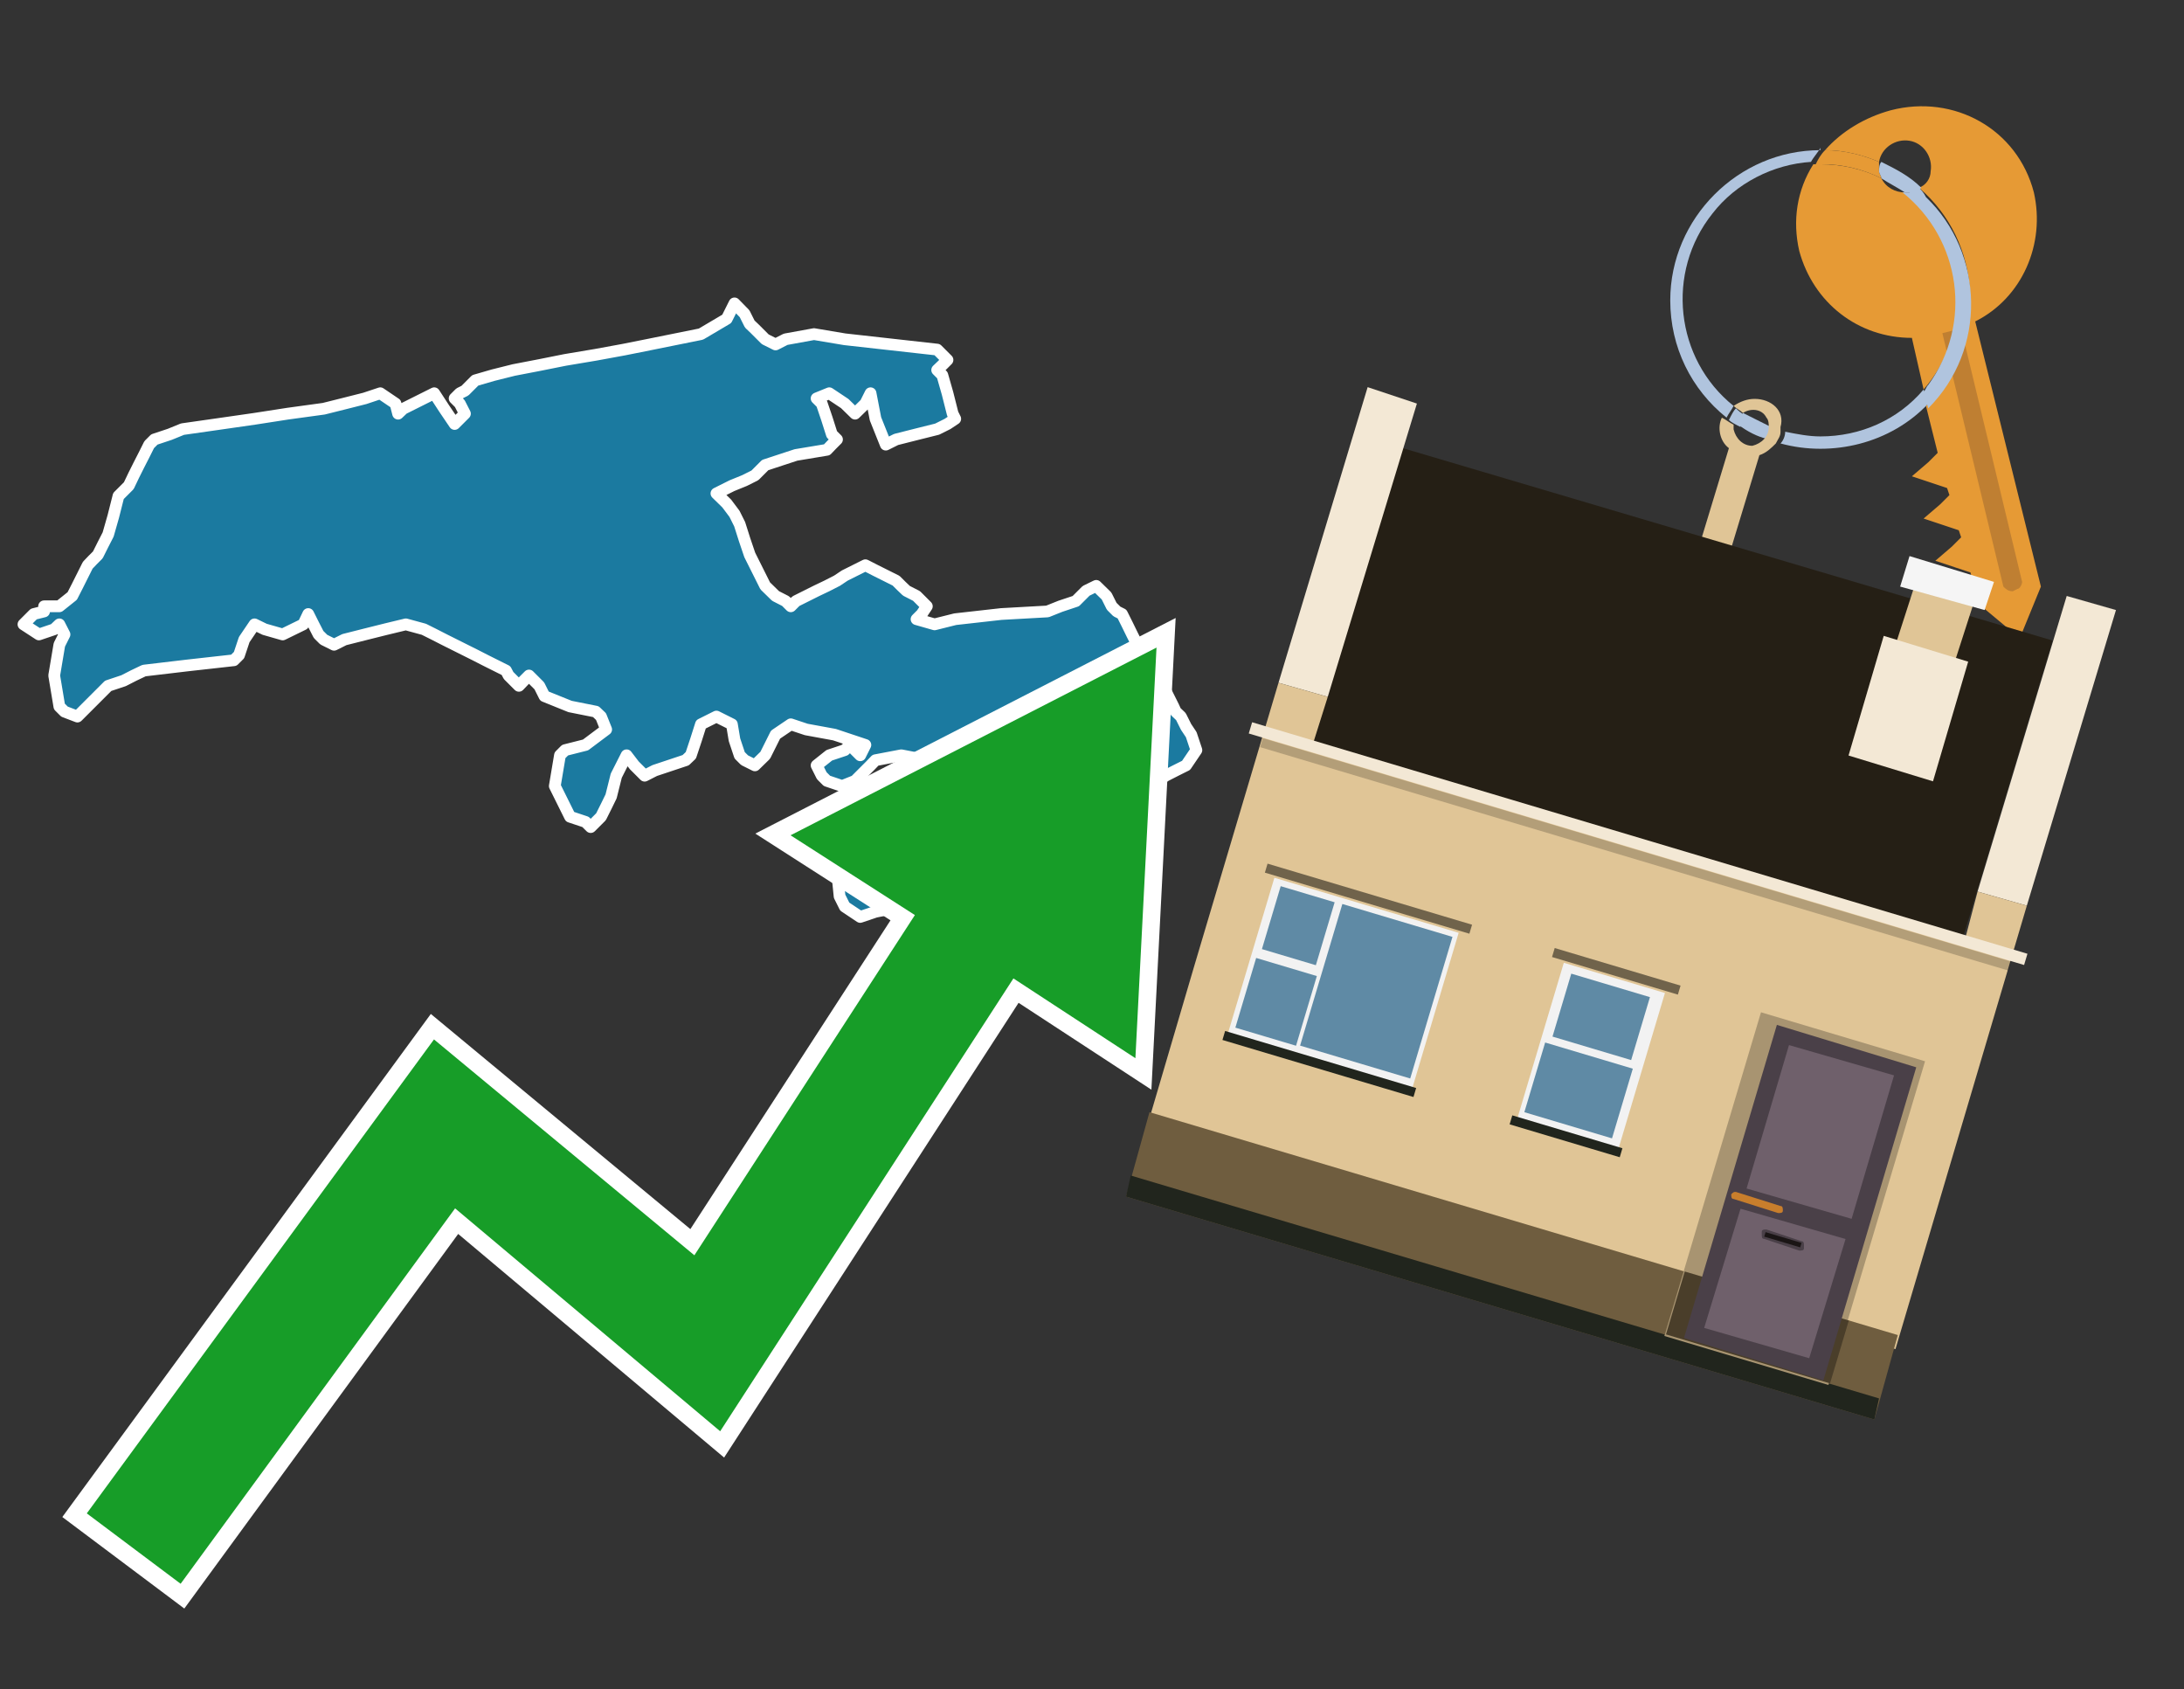
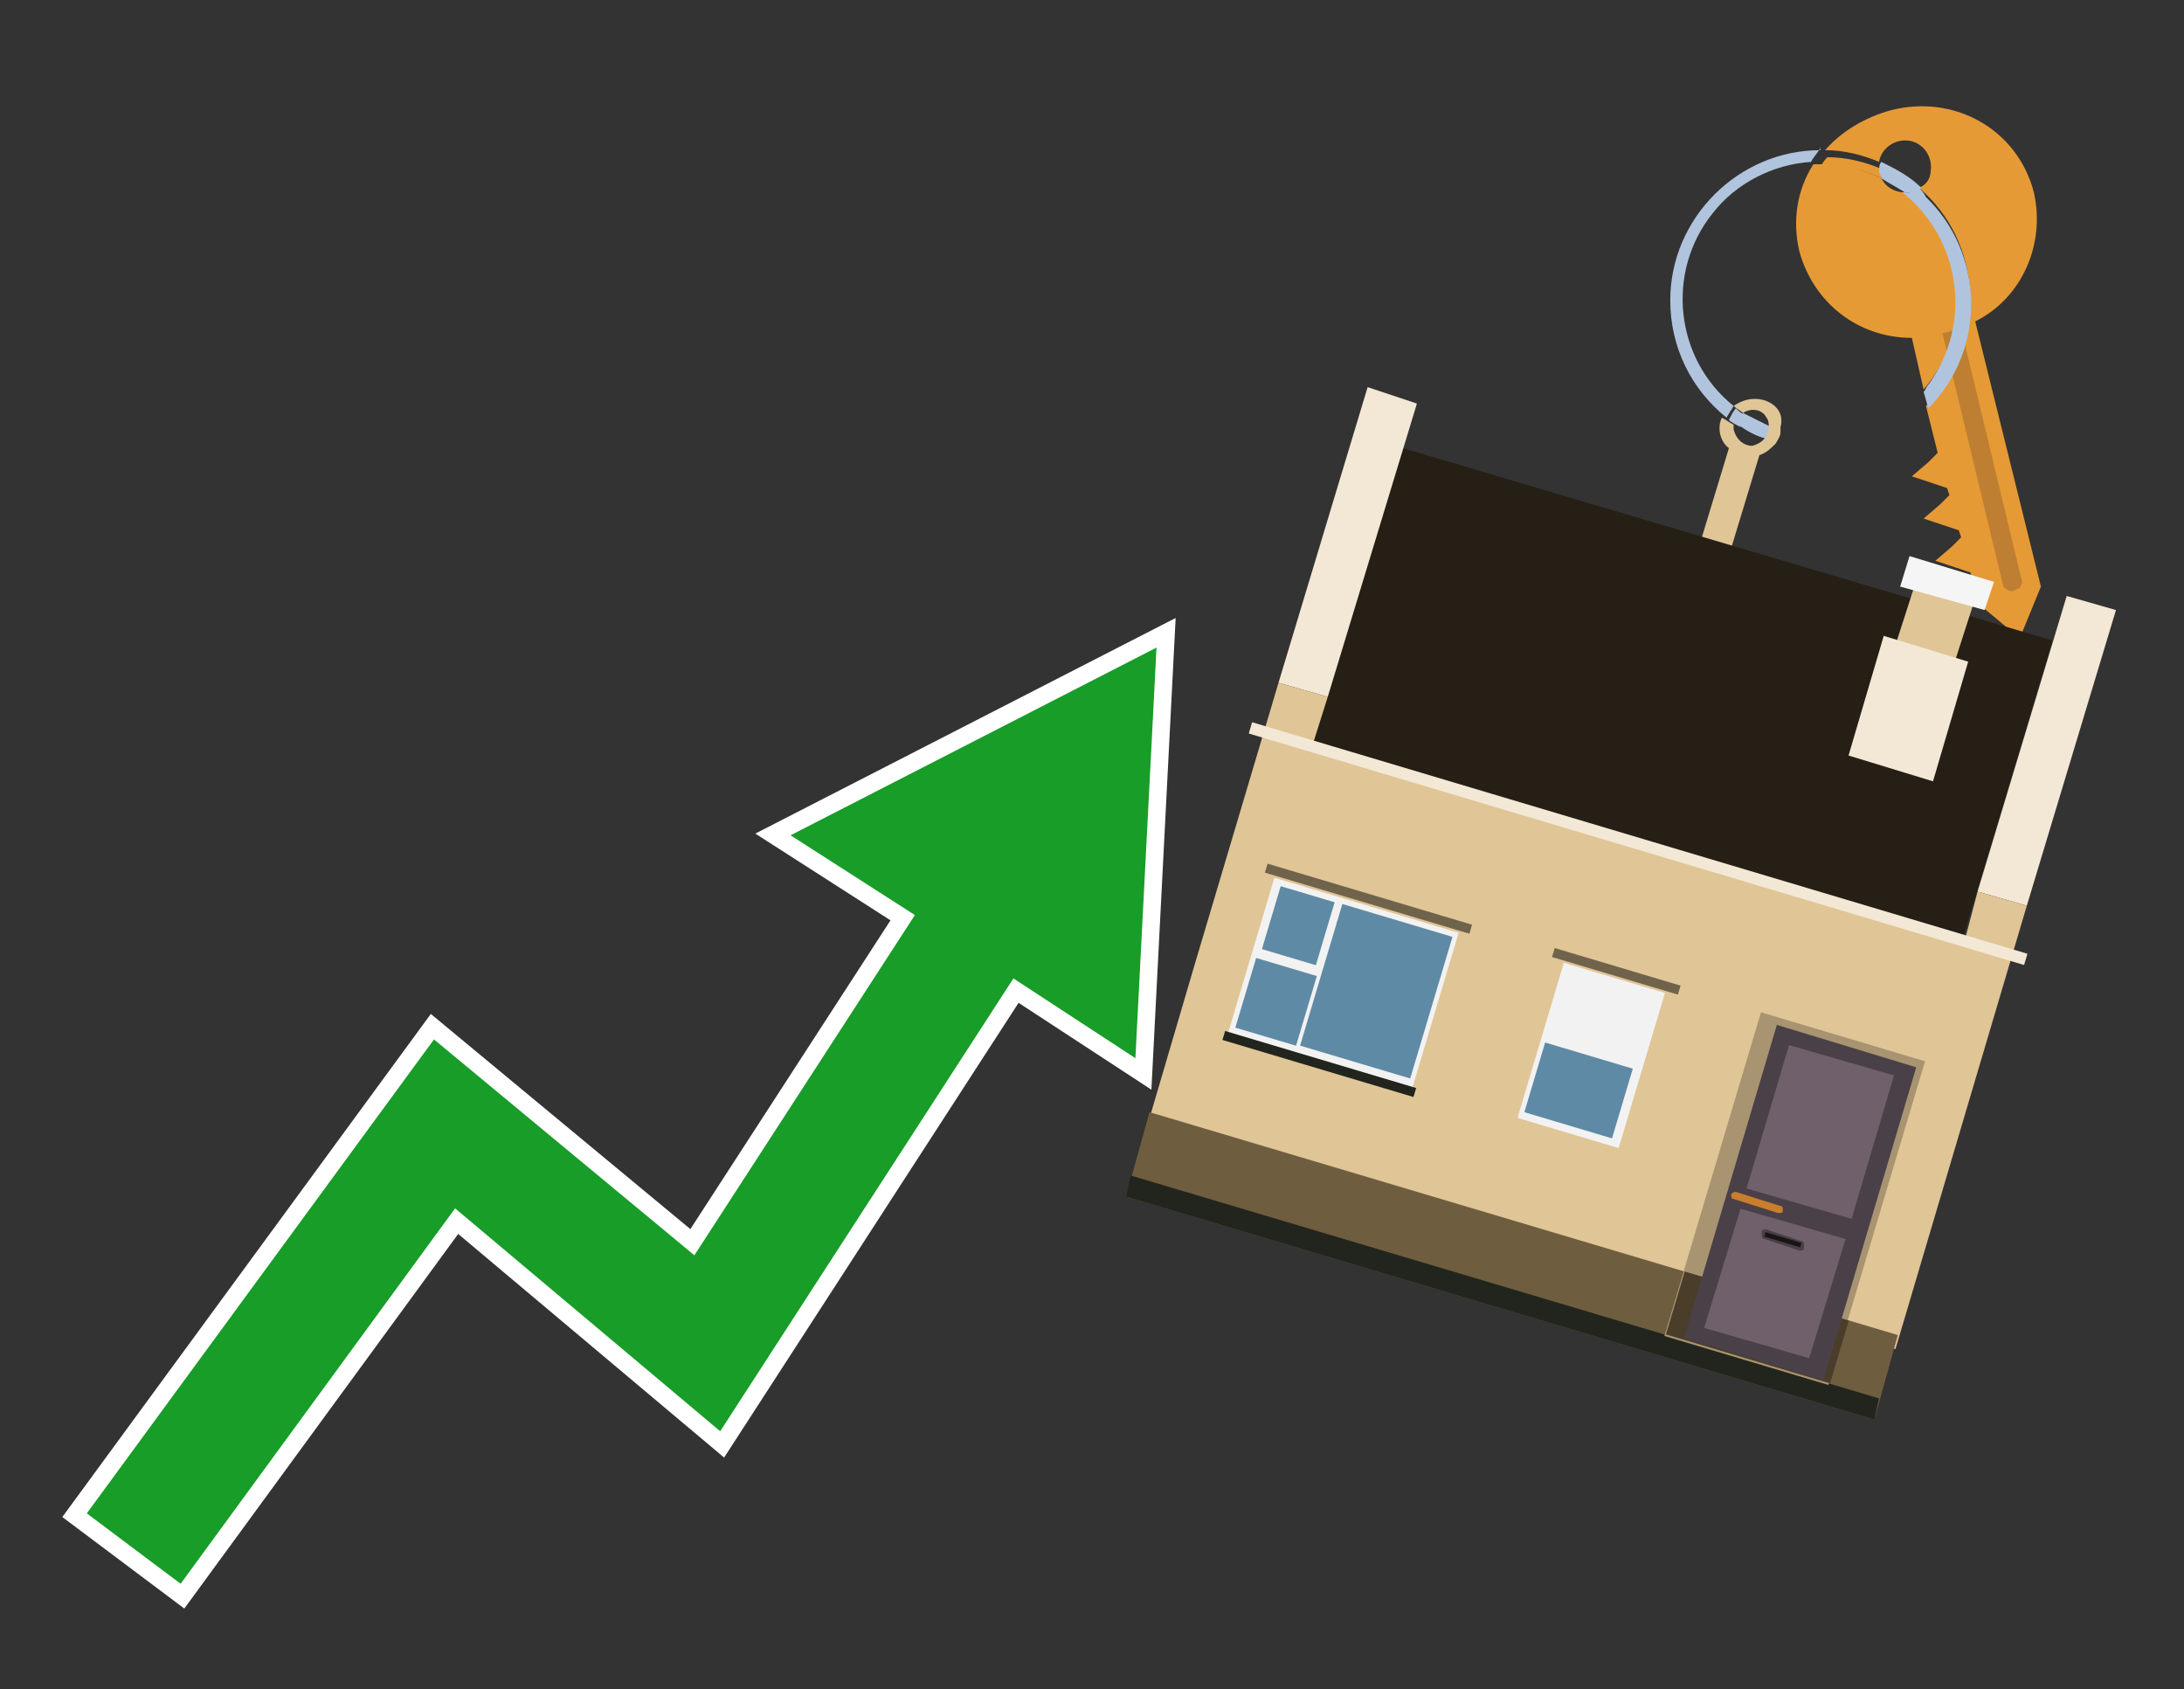
<svg xmlns="http://www.w3.org/2000/svg" version="1.1" id="Text" x="0px" y="0px" width="93.1px" height="72px" viewBox="0 0 93.1 72" style="enable-background:new 0 0 93.1 72;" xml:space="preserve">
  <rect x="0" y="0" width="93.1" height="72" fill="#333333" stroke="none" />
  <style type="text/css">
	.st0{fill:#1B7AA0;stroke:#FFFFFF;stroke-width:0.5;stroke-linejoin:round;}
	.st1{fill:none;stroke:#FFFFFF;stroke-width:1.5;stroke-miterlimit:10;}
	.st2{fill:#179D28;}
	.st3{fill:#E69A35;}
	.st4{fill:#B0C4DE;}
	.st5{fill:#E0C596;}
	.st6{fill:#BF7F32;}
	.st7{fill-rule:evenodd;clip-rule:evenodd;fill:#251F15;}
	.st8{fill-rule:evenodd;clip-rule:evenodd;fill:#F3E8D5;}
	.st9{fill-rule:evenodd;clip-rule:evenodd;fill:#E0C596;}
	.st10{fill-rule:evenodd;clip-rule:evenodd;fill:#6F5D3F;}
	.st11{fill-rule:evenodd;clip-rule:evenodd;fill:#21251D;}
	.st12{fill-rule:evenodd;clip-rule:evenodd;fill:#F5F5F5;}
	.st13{opacity:0.2;fill-rule:evenodd;clip-rule:evenodd;}
	.st14{fill-rule:evenodd;clip-rule:evenodd;fill:#A89471;}
	.st15{fill-rule:evenodd;clip-rule:evenodd;fill:#4A3E2A;}
	.st16{fill:#4A4048;}
	.st17{fill:#6F606B;}
	.st18{fill:#C87E2C;}
	.st19{fill:#1A1515;}
	.st20{fill-rule:evenodd;clip-rule:evenodd;fill:#F2F2F2;}
	.st21{fill-rule:evenodd;clip-rule:evenodd;fill:#5F8AA5;}
	.st22{fill-rule:evenodd;clip-rule:evenodd;fill:#70634B;}
</style>
-   <path class="st0" d="M2.53,25.84L3.08,25.4L3.3,24.97L3.52,24.53L3.74,24.09L3.95,23.87L4.17,23.65L4.39,23.21L4.61,22.78L4.83,22.01L5.05,21.14L5.27,20.92L5.49,20.7L5.7,20.26L5.92,19.82L6.14,19.39L6.36,18.95L6.58,18.73L7.24,18.51L7.78,18.29L9.32,18.07L10.85,17.85L12.27,17.63L13.8,17.42L14.68,17.2L15.55,16.98L16.21,16.76L16.86,17.2L16.97,17.63L17.19,17.42L17.63,17.2L18.07,16.98L18.51,16.76L18.94,17.42L19.38,18.07L19.82,17.63L19.6,17.2L19.38,16.98L19.6,16.76L19.82,16.65L20.04,16.43L20.26,16.21L21.02,15.99L21.9,15.77L22.99,15.56L24.09,15.34L25.4,15.12L26.6,14.9L27.7,14.68L28.79,14.46L29.88,14.24L30.98,13.59L31.31,12.93L31.74,13.37L31.96,13.81L32.18,14.02L32.4,14.24L32.62,14.46L33.06,14.68L33.49,14.46L34.7,14.24L36.01,14.46L37.98,14.68L39.95,14.9L40.17,15.12L40.39,15.34L40.17,15.56L39.95,15.77L40.17,15.99L40.39,16.76L40.61,17.63L40.72,17.85L40.39,18.07L39.95,18.29L39.07,18.51L38.2,18.73L37.76,18.95L37.32,17.85L37.11,16.76L36.89,17.2L36.45,17.63L36.01,17.2L35.35,16.76L34.81,16.98L35.03,17.2L35.25,17.85L35.46,18.51L35.68,18.73L35.46,18.95L35.25,19.17L33.93,19.39L32.62,19.82L32.18,20.26L31.74,20.48L31.2,20.7L30.54,21.03L30.98,21.46L31.31,21.9L31.53,22.34L31.74,23.0L31.96,23.65L32.18,24.09L32.4,24.53L32.62,24.97L33.06,25.4L33.49,25.62L33.71,25.84L33.93,25.62L34.37,25.4L34.81,25.18L35.25,24.97L35.68,24.75L36.01,24.53L36.45,24.31L36.89,24.09L37.32,24.31L37.76,24.53L38.2,24.75L38.42,24.97L38.64,25.18L39.07,25.4L39.51,25.84L39.29,26.17L39.07,26.39L39.84,26.61L40.72,26.39L42.68,26.17L44.65,26.06L45.2,25.84L45.86,25.62L46.08,25.4L46.3,25.18L46.73,24.97L47.17,25.4L47.39,25.84L47.61,26.06L47.83,26.17L48.05,26.61L48.26,27.04L48.48,27.48L48.7,27.92L48.92,28.14L49.14,28.36L49.36,28.79L49.58,29.23L49.8,29.67L50.02,30.11L50.12,30.33L50.34,30.54L50.56,30.98L50.78,31.31L51.0,31.97L50.56,32.62L50.12,32.84L49.69,33.06L49.36,33.28L49.14,33.5L48.92,33.72L48.48,33.94L48.05,34.16L47.61,34.37L47.17,34.59L46.73,34.81L46.3,35.03L46.08,35.25L45.86,35.36L45.42,35.58L45.09,35.8L44.65,36.02L44.22,36.23L43.78,36.45L43.34,36.67L42.9,36.89L42.47,37.11L42.03,37.33L41.59,37.55L40.82,37.77L39.95,37.98L39.73,38.2L39.51,38.42L38.42,38.64L37.32,38.86L36.67,39.08L36.01,38.64L35.79,38.2L35.68,37.11L36.23,36.02L36.89,35.8L38.64,35.58L40.39,36.45L40.61,37.33L40.72,37.11L40.93,36.89L41.15,35.8L40.93,34.81L40.72,34.59L40.17,34.37L39.51,34.59L39.07,34.81L38.64,34.59L38.42,34.37L38.2,34.16L38.42,33.94L38.64,33.72L39.29,33.5L39.95,33.06L39.73,32.62L39.51,32.4L38.42,32.19L37.32,32.4L37.11,32.62L36.89,32.84L36.67,33.06L36.45,33.28L35.9,33.5L35.25,33.28L35.03,33.06L34.81,32.62L35.35,32.19L36.01,31.97L36.23,31.75L36.45,31.97L36.67,32.19L36.89,31.75L35.57,31.31L34.37,31.09L33.71,30.87L33.06,31.31L32.84,31.75L32.62,32.19L32.18,32.62L31.74,32.4L31.53,32.19L31.31,31.53L31.2,30.87L30.98,30.76L30.54,30.54L30.1,30.76L29.88,30.87L29.67,31.53L29.45,32.19L29.23,32.4L28.57,32.62L27.91,32.84L27.48,33.06L27.04,32.62L26.71,32.19L26.27,33.06L26.05,33.94L25.84,34.37L25.62,34.81L25.4,35.03L25.18,35.25L24.96,35.03L24.3,34.81L23.65,33.5L23.87,32.19L24.09,31.97L24.96,31.75L25.84,31.09L25.62,30.54L25.4,30.33L24.3,30.11L23.21,29.67L22.99,29.23L22.77,29.01L22.55,28.79L22.33,29.01L22.12,29.23L21.9,29.01L21.68,28.79L21.57,28.58L21.13,28.36L20.69,28.14L20.26,27.92L19.82,27.7L19.38,27.48L18.94,27.26L18.51,27.04L18.07,26.82L17.3,26.61L16.43,26.82L15.55,27.04L14.68,27.26L14.24,27.48L13.8,27.26L13.58,27.04L13.36,26.61L13.14,26.17L12.93,26.61L12.05,27.04L11.28,26.82L10.85,26.61L10.41,27.26L10.19,27.92L9.97,28.14L8.0,28.36L6.14,28.58L5.7,28.79L5.27,29.01L4.61,29.23L3.95,29.89L3.3,30.54L2.75,30.33L2.53,30.11L2.31,28.79L2.53,27.48L2.75,27.04L2.53,26.61L2.31,26.82L1.66,27.04L1.0,26.61L1.44,26.17L1.88,26.06L1.88,25.84Z" />
  <polygon class="st1" points="49.3,27.6 33.7,35.6 39,39 29.6,53.5 18.5,44.3 3.7,64.5 7.7,67.5 19.4,51.5 30.7,61 43.2,41.7   48.4,45.1 " />
  <polygon class="st2" points="49.3,27.6 33.7,35.6 39,39 29.6,53.5 18.5,44.3 3.7,64.5 7.7,67.5 19.4,51.5 30.7,61 43.2,41.7   48.4,45.1 " />
-   <path class="st3" d="M80.2,7.6c0-0.1-0.1-0.2-0.1-0.3c0-0.1,0-0.3,0-0.4c-0.7-0.3-1.5-0.5-2.3-0.5c-0.2,0.2-0.3,0.4-0.4,0.6  c0.1,0,0.2,0,0.3,0C78.5,7,79.4,7.2,80.2,7.6z" />
+   <path class="st3" d="M80.2,7.6c0-0.1,0-0.3,0-0.4c-0.7-0.3-1.5-0.5-2.3-0.5c-0.2,0.2-0.3,0.4-0.4,0.6  c0.1,0,0.2,0,0.3,0C78.5,7,79.4,7.2,80.2,7.6z" />
  <path class="st4" d="M77.6,6.4c-3.5,0-6.4,2.9-6.4,6.4c0,2,0.9,3.8,2.4,5c0.1-0.2,0.2-0.3,0.3-0.5c-2.5-2-2.9-5.7-0.9-8.2  c1-1.3,2.6-2.1,4.2-2.2c0.1-0.2,0.3-0.4,0.4-0.6V6.4z" />
  <path class="st3" d="M84.2,13.7c2-1,3-3.3,2.5-5.5C86,5.5,83.3,4,80.6,4.7c-1.1,0.3-2.1,0.9-2.8,1.7c0.8,0,1.6,0.2,2.3,0.5  c0.1-0.6,0.7-1,1.3-0.9c0.6,0.1,1,0.7,0.9,1.3c0,0.3-0.2,0.6-0.5,0.7c2.7,2.3,2.9,6.4,0.6,9c-0.1,0.1-0.2,0.2-0.3,0.3l0.5,2  l-0.4,0.4l-0.7,0.6l0.9,0.3l0.6,0.2l0.1,0.3l-0.4,0.4L82,22.1l0.9,0.3l0.6,0.2l0.1,0.3l-0.4,0.4l-0.7,0.6l0.9,0.3l0.6,0.2l0.3,1.3  l1.8,1.5L87,25L84.2,13.7z" />
  <path class="st3" d="M81.2,8.2c-0.4,0-0.8-0.2-1-0.6C79.4,7.2,78.5,7,77.6,7c-0.1,0-0.2,0-0.3,0c-0.7,1.1-0.9,2.4-0.6,3.7  c0.6,2.2,2.5,3.7,4.8,3.7l0.5,2.2c2.1-2.4,1.9-6.1-0.6-8.2C81.3,8.3,81.2,8.3,81.2,8.2z" />
  <path class="st4" d="M74.1,18.1c0.4,0.3,0.8,0.5,1.2,0.6c0.1-0.1,0.2-0.3,0.2-0.5l0,0c-0.4-0.2-0.8-0.4-1.2-0.6  C74.2,17.8,74.1,17.9,74.1,18.1z" />
  <path class="st4" d="M74.4,17.7c-0.2-0.1-0.3-0.2-0.4-0.3c-0.1,0.1-0.2,0.3-0.3,0.5c0.1,0.1,0.3,0.2,0.5,0.3  C74.1,17.9,74.2,17.8,74.4,17.7z" />
  <path class="st5" d="M74.8,17c-0.3,0-0.6,0.1-0.9,0.3c0.1,0.1,0.3,0.2,0.4,0.3c0.3-0.2,0.8-0.2,1,0.2c0.1,0.1,0.1,0.3,0.1,0.4l0,0  c0,0.4-0.3,0.7-0.7,0.8c-0.4,0-0.7-0.3-0.8-0.7c0,0,0,0,0-0.1v-0.1c-0.2-0.1-0.3-0.2-0.5-0.3c-0.2,0.4-0.1,1,0.3,1.3l-1.7,5.6  l1.3,0.3l1.7-5.6c0.3-0.1,0.5-0.3,0.7-0.5c0.1-0.2,0.2-0.3,0.2-0.5c0-0.1,0-0.1,0-0.2C76.1,17.5,75.5,17,74.8,17z" />
  <path class="st6" d="M86,25.1l-0.2,0.1c-0.2,0-0.3-0.1-0.4-0.2l0,0l-2.6-10.8l0.8-0.2l2.6,10.8C86.2,24.9,86.1,25.1,86,25.1L86,25.1  z" />
  <path class="st4" d="M80.1,7.3c0,0.1,0.1,0.2,0.1,0.3c0.3,0.2,0.7,0.4,1,0.6c0.1,0,0.2,0,0.3,0c0.1,0,0.3-0.1,0.4-0.2  c-0.5-0.5-1.1-0.8-1.7-1.1C80.1,7,80.1,7.2,80.1,7.3z" />
-   <path class="st4" d="M77.6,18.6c-0.5,0-1-0.1-1.5-0.2c0,0.2-0.1,0.4-0.2,0.5c2.2,0.6,4.7,0,6.3-1.7L82,16.6  C80.9,17.9,79.3,18.6,77.6,18.6z" />
  <path class="st4" d="M81.8,8c-0.1,0.1-0.2,0.1-0.4,0.2c-0.1,0-0.2,0-0.3,0c2.5,2,3,5.6,1.1,8.2c-0.1,0.1-0.1,0.2-0.2,0.3l0.2,0.7  c2.5-2.5,2.4-6.6-0.1-9C82,8.2,81.9,8.1,81.8,8L81.8,8z" />
  <g>
    <polygon class="st7" points="56,31.6 83.7,39.9 87.5,27.3 59.8,19.1 56,31.6  " />
    <polygon class="st8" points="54.5,29.1 56.6,29.7 60.4,17.2 58.3,16.5 54.5,29.1  " />
    <polygon class="st8" points="84.3,38 86.4,38.6 90.2,26 88.1,25.4 84.3,38  " />
    <polygon class="st9" points="50.9,41.2 54.5,29.1 56.6,29.7 56,31.6 83.8,39.9 84.3,38 86.4,38.6 80.8,57.5 48.9,48  " />
    <polygon class="st10" points="48,51 49,47.4 80.9,56.9 79.9,60.5 48,51  " />
    <polygon class="st11" points="48,51 48.2,50.1 80.1,59.6 79.9,60.5 48,51  " />
    <polygon class="st9" points="81.7,24.7 84.2,25.5 83.2,28.6 80.7,27.8 81.7,24.7  " />
    <polygon class="st12" points="81.4,23.7 85,24.8 84.6,26 81,25 81.4,23.7  " />
    <rect x="52.6" y="35.7" transform="matrix(0.958 0.286 -0.286 0.958 13.195 -18.462)" class="st8" width="34.5" height="0.5" />
-     <rect x="53.1" y="36.2" transform="matrix(0.958 0.286 -0.286 0.958 13.313 -18.407)" class="st13" width="33.3" height="0.4" />
    <polygon class="st8" points="80.3,27.1 83.9,28.2 82.4,33.3 78.8,32.2 80.3,27.1  " />
    <g>
      <rect x="72.9" y="43.9" transform="matrix(0.958 0.286 -0.286 0.958 17.785 -19.762)" class="st14" width="7.3" height="14.4" />
      <rect x="71.3" y="55.2" transform="matrix(-0.958 -0.286 0.286 -0.958 130.529 132.234)" class="st15" width="7.3" height="2.8" />
      <g transform="matrix( 0.861, 0, 0, 0.861, 2148,666.7) ">
        <g>
          <g>
            <g id="Symbol_9_0_Layer2_0_MEMBER_8_MEMBER_12_MEMBER_0_FILL_00000097491190188040136840000014376040160611889597_">
              <path class="st16" d="M-2406.8-723.6l6.9,2.1l-4.6,15.5l-6.9-2.1L-2406.8-723.6z" />
            </g>
          </g>
        </g>
      </g>
      <g transform="matrix( 0.861, 0, 0, 0.861, 2148,666.7) ">
        <g>
          <g id="Symbol_9_0_Layer2_0_MEMBER_8_MEMBER_12_MEMBER_1_MEMBER_1_FILL_00000124140045322707001810000012596004915156577935_">
            <path class="st17" d="M-2401-721.1l-2.1,7.1l-5.2-1.5l2.1-7.1L-2401-721.1z" />
          </g>
        </g>
      </g>
      <g transform="matrix( 0.861, 0, 0, 0.861, 2148,666.7) ">
        <g>
          <g id="Symbol_9_0_Layer2_0_MEMBER_8_MEMBER_12_MEMBER_1_MEMBER_1_FILL_00000077308184254526264570000017427628202036659628_">
            <path class="st17" d="M-2403.4-713l-1.8,5.9l-5.2-1.5l1.8-5.9L-2403.4-713z" />
          </g>
        </g>
      </g>
      <path class="st18" d="M74,50.8l1.9,0.6c0.1,0,0.1,0.1,0.1,0.2l0,0c0,0.1-0.1,0.1-0.2,0.1l-1.9-0.6c-0.1,0-0.1-0.1-0.1-0.2h0    C73.9,50.8,73.9,50.8,74,50.8z" />
      <path class="st16" d="M75.2,52.8l1.5,0.5c0.1,0,0.2,0,0.2-0.1l0-0.1c0-0.1,0-0.2-0.1-0.2l-1.5-0.5c-0.1,0-0.2,0-0.2,0.1l0,0.1    C75.1,52.7,75.1,52.8,75.2,52.8z" />
      <rect x="75.3" y="52.7" transform="matrix(-0.958 -0.286 0.286 -0.958 133.804 125.185)" class="st19" width="1.6" height="0.2" />
    </g>
    <g>
      <rect x="53.2" y="38.3" transform="matrix(-0.958 -0.286 0.286 -0.958 100.219 98.272)" class="st20" width="8.2" height="6.9" />
      <g>
        <rect x="55.5" y="39.8" transform="matrix(0.286 -0.958 0.958 0.286 1.419 86.35)" class="st21" width="6.3" height="4.9" />
        <rect x="54" y="38.3" transform="matrix(0.286 -0.958 0.958 0.286 1.658 81.229)" class="st21" width="2.8" height="2.4" />
        <rect x="52.8" y="41.3" transform="matrix(0.286 -0.958 0.958 0.286 -2.005 82.568)" class="st21" width="3.1" height="2.7" />
      </g>
      <rect x="53.8" y="38.1" transform="matrix(-0.958 -0.286 0.286 -0.958 103.281 91.681)" class="st22" width="9.1" height="0.4" />
      <rect x="52" y="45.1" transform="matrix(-0.958 -0.286 0.286 -0.958 97.171 104.832)" class="st11" width="8.5" height="0.4" />
    </g>
    <g>
      <rect x="65.6" y="41.5" transform="matrix(-0.958 -0.286 0.286 -0.958 119.976 107.45)" class="st20" width="4.5" height="6.9" />
      <g>
-         <rect x="66.9" y="41.6" transform="matrix(0.286 -0.958 0.958 0.286 7.194 96.372)" class="st21" width="2.8" height="3.5" />
        <rect x="65.8" y="44.5" transform="matrix(0.286 -0.958 0.958 0.286 3.531 97.711)" class="st21" width="3.1" height="3.9" />
      </g>
      <rect x="66.1" y="41.3" transform="matrix(-0.958 -0.286 0.286 -0.958 123.037 100.86)" class="st22" width="5.6" height="0.4" />
-       <rect x="64.4" y="48.3" transform="matrix(-0.958 -0.286 0.286 -0.958 116.928 114.011)" class="st11" width="4.9" height="0.4" />
    </g>
  </g>
</svg>